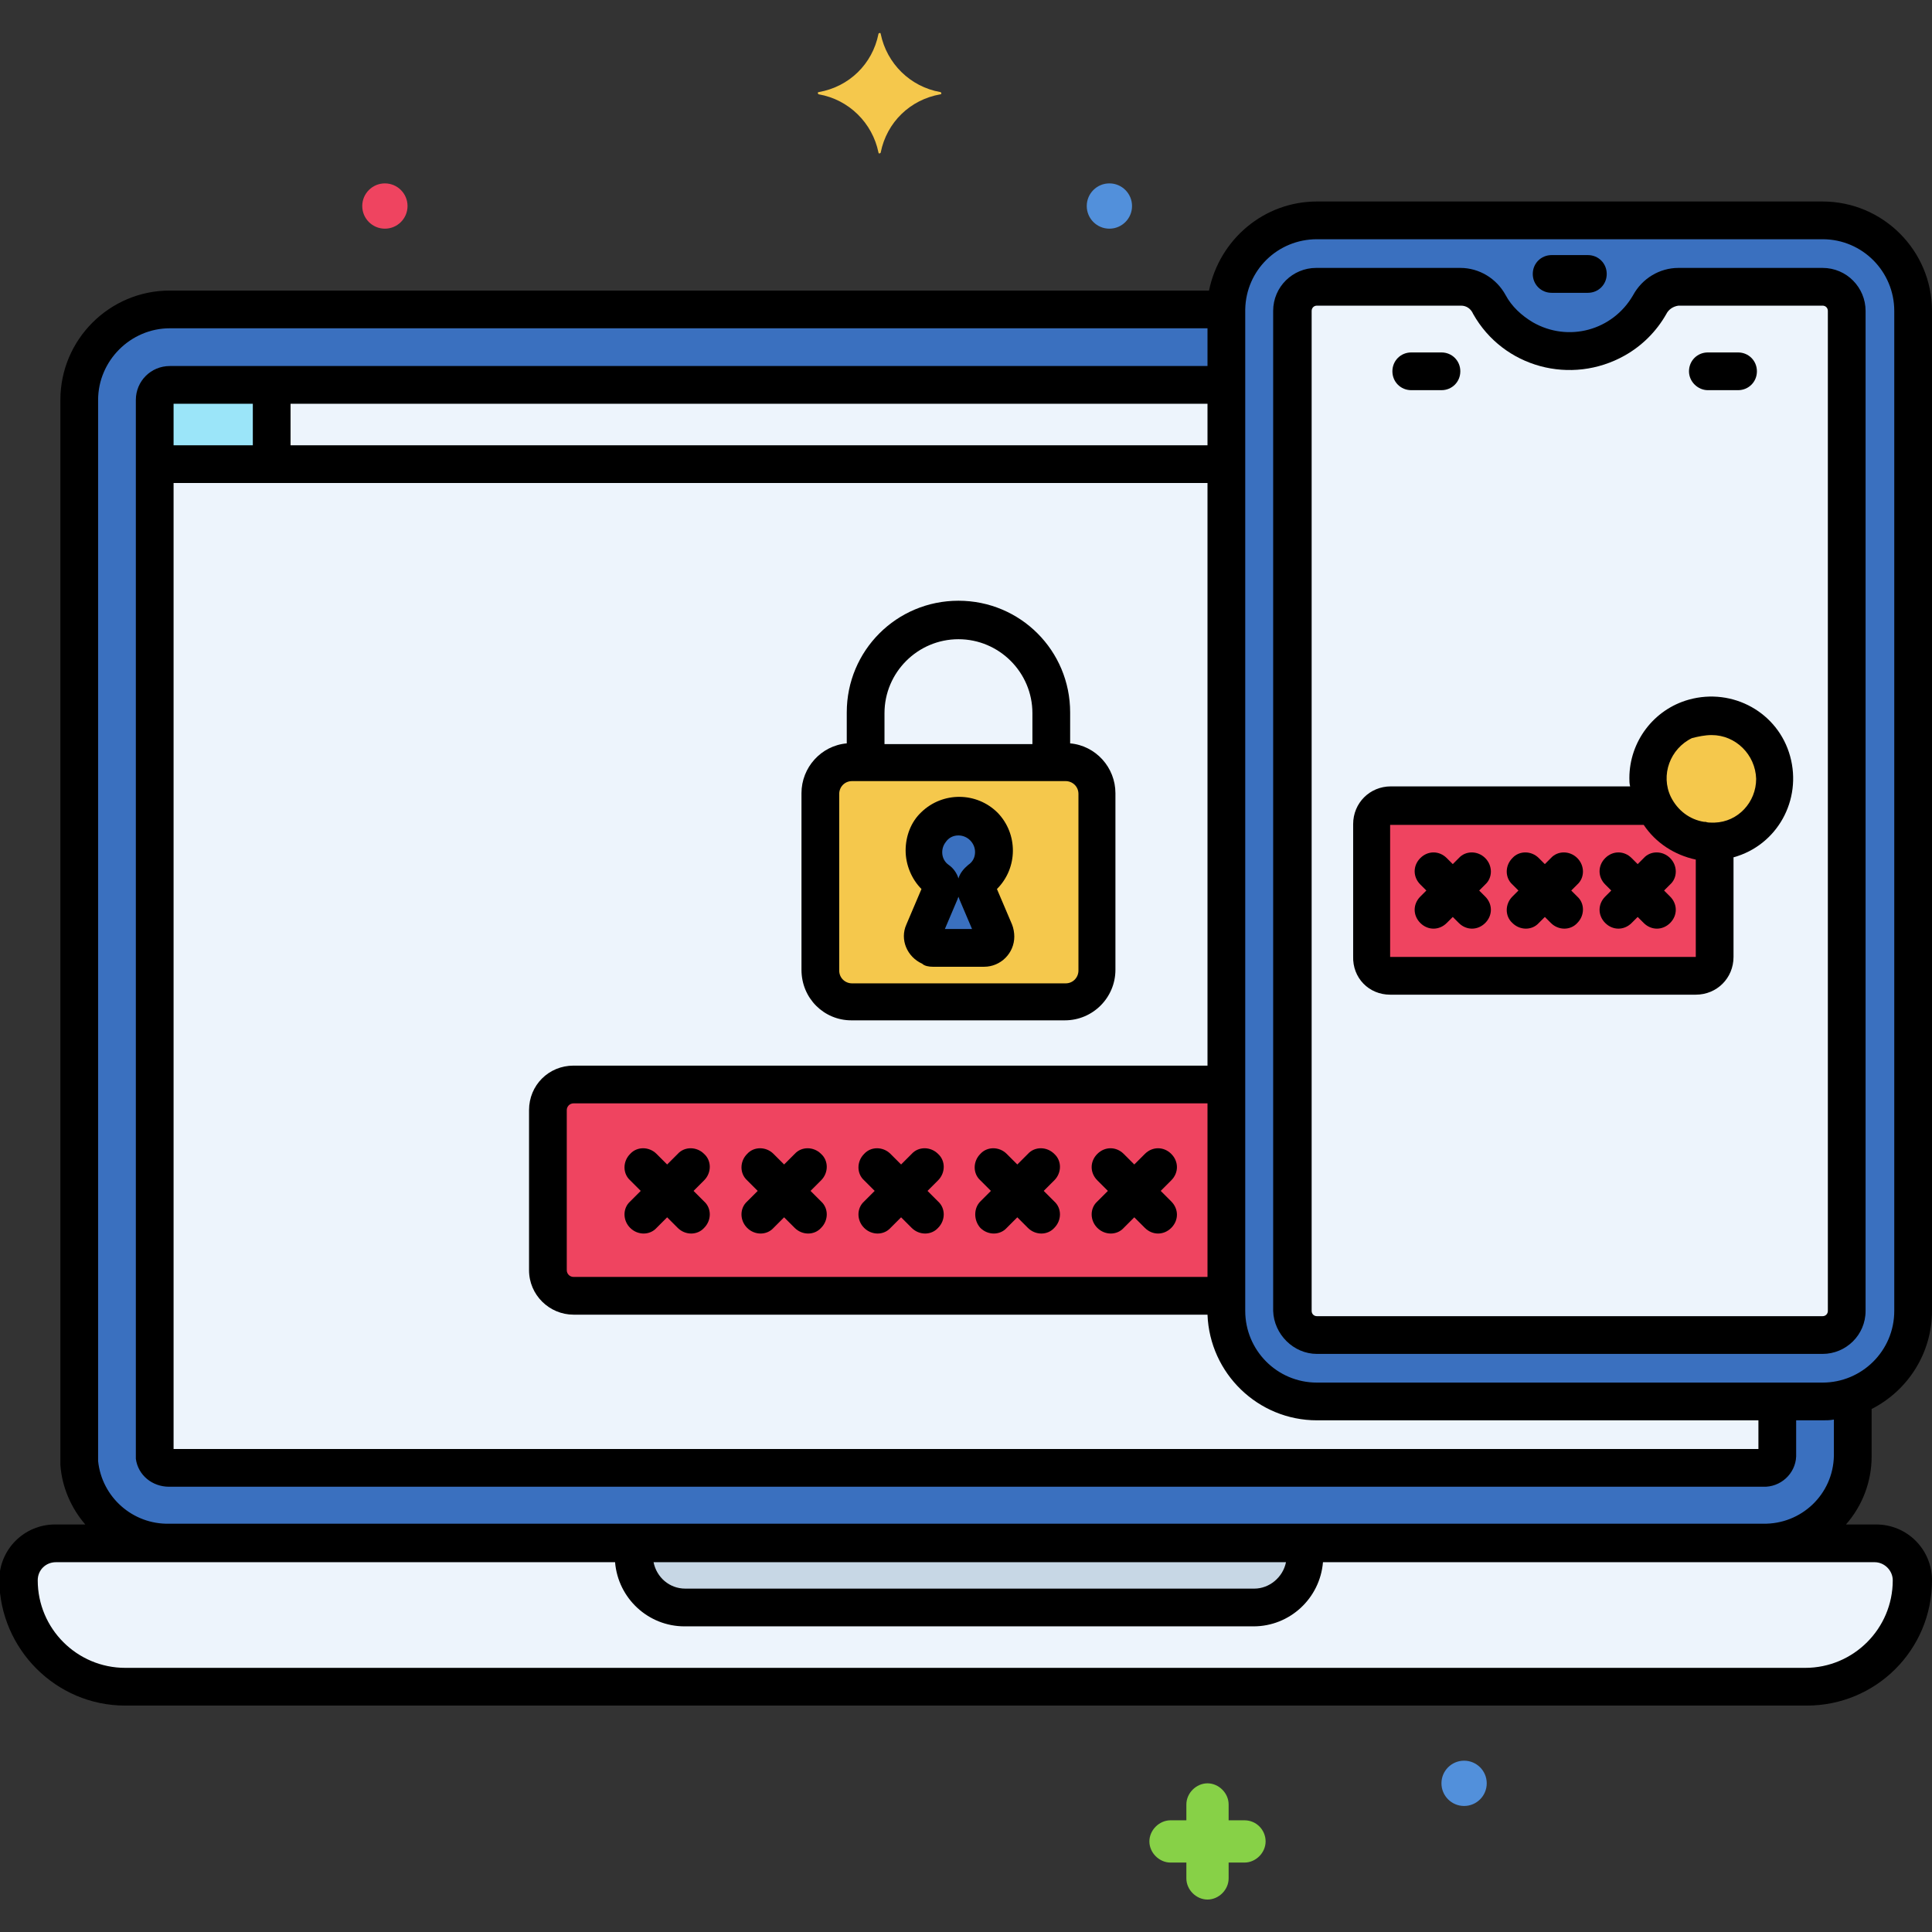
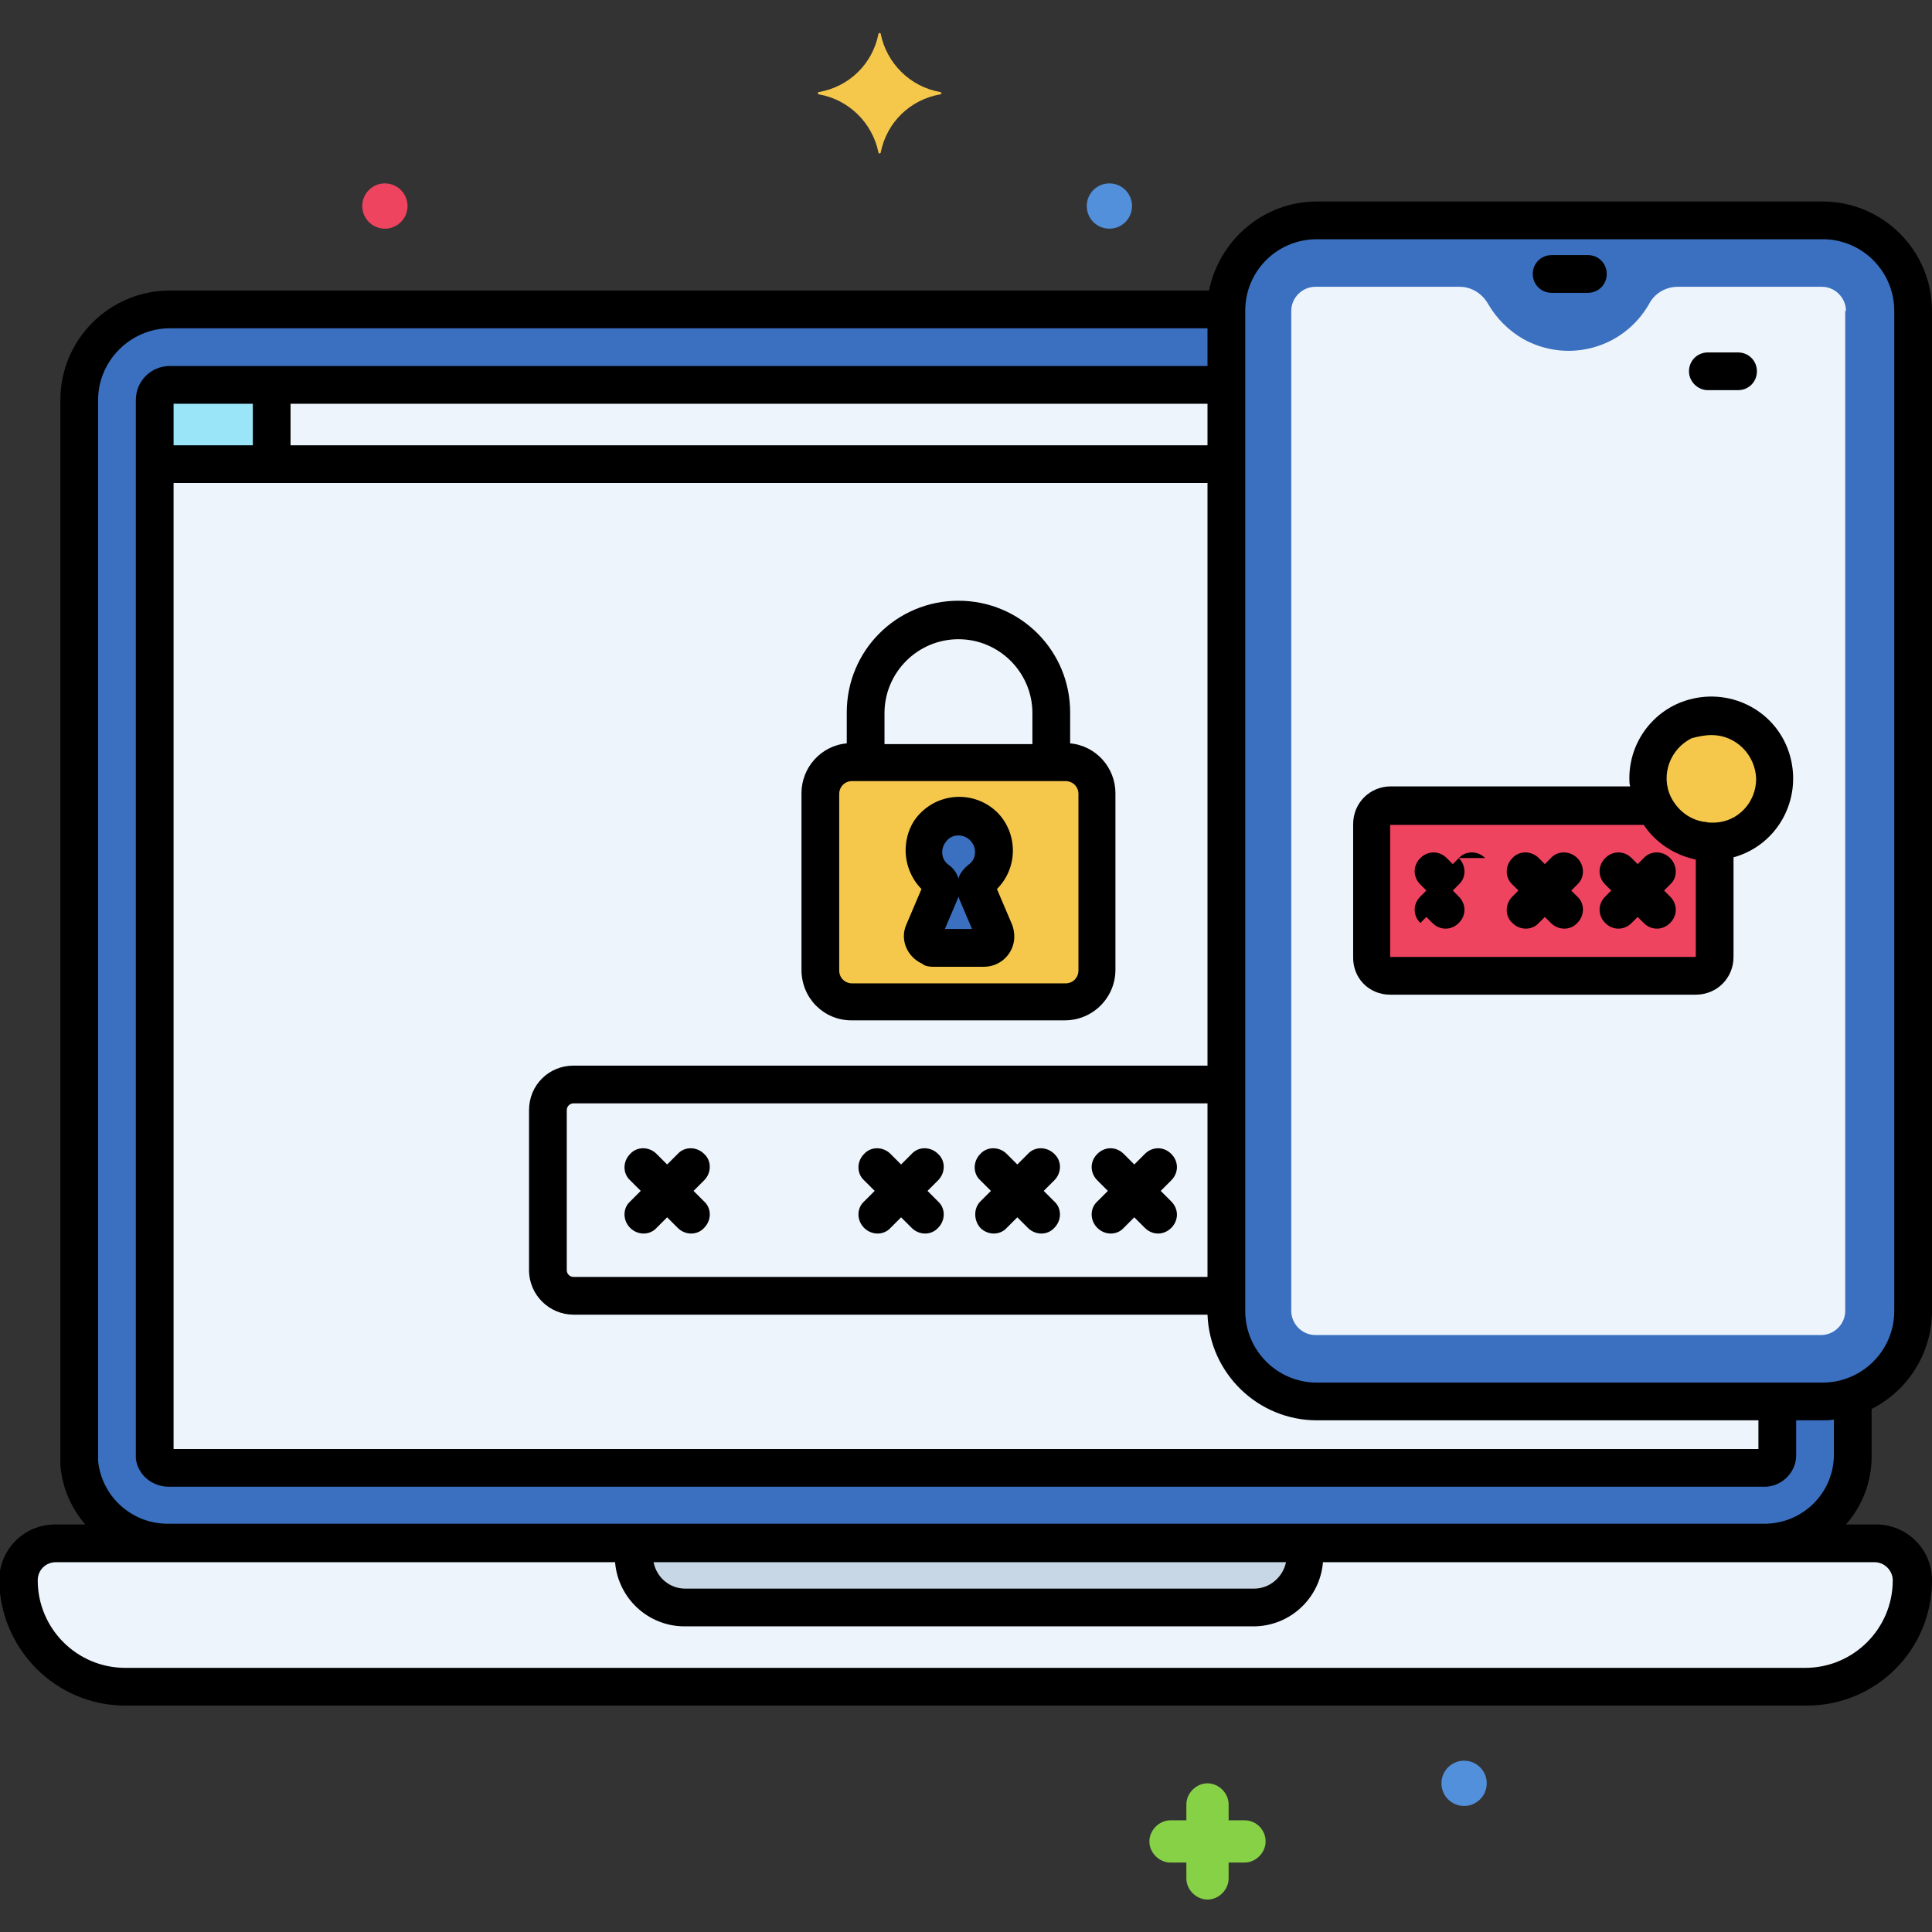
<svg xmlns="http://www.w3.org/2000/svg" id="Layer_1" enable-background="new 0 0 256 256" height="512" viewBox="0 0 256 256" width="512">
  <rect x="0" y="0" width="256" height="256" fill="#333333" stroke="none" />
  <g id="Layer_30">
    <g>
      <path d="m241.5 185.7h-67c-6.6 0-12-5.4-12-12v-132.5c0-.1 0-.1 0-.2h-140c-6.6 0-12 5.4-12 12v140 .9c.6 6.1 5.8 10.7 11.9 10.6h211.2c6.1.1 11.3-4.5 11.9-10.6 0-.3 0-.6 0-.9v-8c-1.3.5-2.7.7-4 .7z" fill="#3a70bf" />
      <g fill="#edf4fc">
        <path d="m174.5 185.7c-6.6 0-12-5.4-12-12v-122.7h-140c-1.1 0-2 .9-2 2v140 .2c.2.8 1 1.4 1.9 1.3h211.2c.9.1 1.7-.5 1.9-1.4v-.1-7.3z" />
        <path d="m248.6 204.5h-241.2c-2.7 0-4.9 2.2-4.9 4.9 0 7.8 6.3 14.1 14.1 14.1h222.8c7.8 0 14.1-6.3 14.1-14.1 0-2.7-2.2-4.9-4.9-4.9z" />
        <path d="m162.5 51h-140c-1.1 0-2 .9-2 2v8.5h142z" />
      </g>
      <path d="m36 51h-13.5c-1.1 0-2 .9-2 2v8.5h15.5z" fill="#9be5f9" />
      <path d="m84 204.5v1.7c0 3.7 3 6.8 6.8 6.8h75.4c3.7 0 6.8-3 6.8-6.8v-1.7z" fill="#c7d7e5" />
      <path d="m241.5 185.7h-67c-6.6 0-12-5.4-12-12v-132.5c0-6.6 5.4-12 12-12h67c6.6 0 12 5.4 12 12v132.5c0 6.6-5.4 12-12 12z" fill="#3a70bf" />
      <path d="m244.6 41.2c0-1.7-1.4-3.2-3.2-3.2h-19.1c-1.6 0-3.1.9-3.8 2.3-3.4 5.9-10.8 7.9-16.7 4.6-1.9-1.1-3.5-2.7-4.6-4.6-.8-1.4-2.2-2.3-3.8-2.3h-19.1c-1.7 0-3.2 1.4-3.2 3.2v132.5c0 1.7 1.4 3.2 3.2 3.2h67c1.7 0 3.2-1.4 3.2-3.2v-132.5z" fill="#edf4fc" />
-       <path d="m76 171.7h86.4v-28h-86.4c-1.9 0-3.4 1.5-3.4 3.4v21.2c0 1.9 1.6 3.4 3.4 3.4z" fill="#ef4460" />
      <path d="m112.8 101.1h28.3c2.3 0 4.2 1.9 4.2 4.2v23.4c0 2.3-1.9 4.2-4.2 4.2h-28.3c-2.3 0-4.2-1.9-4.2-4.2v-23.4c.1-2.4 1.9-4.2 4.2-4.2z" fill="#f5c84c" />
      <path d="m131.7 123.6-2.3-5.4c-.2-.6-.1-1.2.4-1.6 2.1-1.6 2.5-4.5.9-6.5s-4.5-2.5-6.5-.9c-2.1 1.6-2.5 4.5-.9 6.5l.9.9c.5.4.7 1 .4 1.6l-2.3 5.4c-.3.7 0 1.6.8 1.9.2.1.4.1.6.1h6.8c.8 0 1.5-.7 1.5-1.5-.1-.1-.2-.3-.3-.5z" fill="#3a70bf" />
      <path d="m226.8 111.6c-3.2 0-6.2-1.9-7.5-4.8h-35c-1.4 0-2.5 1.1-2.5 2.5v17.5c0 1.4 1.1 2.5 2.5 2.5h40.5c1.4 0 2.5-1.1 2.5-2.5v-15.3c-.2.1-.4.1-.5.1z" fill="#ef4460" />
      <circle cx="226.8" cy="103.2" fill="#f5c84c" r="8.4" />
      <path d="m164.9 241.2h-2.1v-2.1c0-1.5-1.3-2.8-2.8-2.8s-2.8 1.3-2.8 2.8v2.1h-2.1c-1.5 0-2.8 1.3-2.8 2.8s1.3 2.8 2.8 2.8h2.1v2.1c0 1.5 1.3 2.8 2.8 2.8s2.8-1.3 2.8-2.8v-2.1h2.1c1.5 0 2.8-1.3 2.8-2.8s-1.2-2.8-2.8-2.8z" fill="#87d147" />
      <path d="m124.6 12.2c-4-.7-7.1-3.8-7.9-7.7 0-.1-.1-.2-.2-.1-.1 0-.1.1-.1.1-.8 4-3.9 7-7.9 7.7-.1 0-.2.1-.1.2 0 .1.1.1.1.1 4 .7 7.1 3.8 7.9 7.7 0 .1.1.2.2.1.1 0 .1-.1.1-.1.8-4 3.9-7 7.9-7.7.1 0 .2-.1.1-.2 0 0 0-.1-.1-.1z" fill="#f5c84c" />
      <circle cx="194" cy="236.3" fill="#5290db" r="3" />
      <circle cx="147" cy="27.3" fill="#5290db" r="3" />
      <circle cx="51" cy="27.3" fill="#ef4460" r="3" />
      <path d="m16.6 226h222.8c9.2 0 16.6-7.4 16.6-16.6 0-4.1-3.3-7.4-7.4-7.4h-4c2.2-2.5 3.4-5.7 3.4-9v-6.3c4.9-2.5 8-7.5 8-13v-132.5c0-8-6.5-14.5-14.5-14.5h-67c-7 0-12.9 5-14.3 11.8h-137.7c-8 0-14.5 6.5-14.5 14.5v140 1.1c.2 2.9 1.4 5.7 3.3 7.9h-4c-4.1 0-7.4 3.3-7.4 7.4.1 9.1 7.5 16.6 16.7 16.6zm148.4-184.8c0-.1 0-.2 0-.2.1-5.2 4.3-9.3 9.5-9.3h67c5.3 0 9.5 4.3 9.5 9.5v132.5c0 5.3-4.3 9.5-9.5 9.5h-67c-5.3 0-9.5-4.3-9.5-9.5zm9.5 147h58.5v3.8h-210v-128h137v77.2h-84c-3.3 0-5.9 2.6-5.9 5.9v21.2c0 3.3 2.7 5.9 5.9 5.9h84c.3 7.8 6.7 14 14.5 14zm-151.5-129.2v-5.5h10.5v5.5zm15.5 0v-5.5h121.5v5.5zm121.5 87.2v23h-84c-.5 0-.9-.4-.9-.9v-21.2c0-.5.4-.9.9-.9zm-147-93.2c0-5.2 4.3-9.5 9.5-9.5h137.5v5h-137.5c-2.5 0-4.5 2-4.5 4.5v140 .3c.3 2.2 2.2 3.7 4.4 3.7h211.2c2.3.1 4.3-1.7 4.4-4v-4.8h3.5c.5 0 1 0 1.5-.1v4.8c-.1 5.1-4.3 9.1-9.4 9h-211.2c-4.8.1-8.9-3.5-9.4-8.3 0-.2 0-.5 0-.7zm157.4 154c-.4 2-2.2 3.5-4.2 3.5h-75.4c-2.1 0-3.8-1.5-4.2-3.5zm-163 0h74.1c.4 4.8 4.4 8.5 9.2 8.5h75.4c4.8 0 8.8-3.7 9.2-8.5h73.1c1.3 0 2.4 1.1 2.4 2.4 0 6.4-5.2 11.6-11.6 11.6h-222.6c-6.4 0-11.6-5.2-11.6-11.6 0-1.4 1.1-2.4 2.4-2.4z" />
      <path d="m205.6 38.8h4.8c1.4 0 2.5-1.1 2.5-2.5s-1.1-2.5-2.5-2.5h-4.8c-1.4 0-2.5 1.1-2.5 2.5s1.1 2.5 2.5 2.5z" />
-       <path d="m187 51.7h4c1.4 0 2.5-1.1 2.5-2.5s-1.1-2.5-2.5-2.5h-4c-1.4 0-2.5 1.1-2.5 2.5s1.1 2.5 2.5 2.5z" />
      <path d="m226.3 51.7h4c1.4 0 2.5-1.1 2.5-2.5s-1.1-2.5-2.5-2.5h-4c-1.4 0-2.5 1.1-2.5 2.5s1.2 2.5 2.5 2.5z" />
-       <path d="m174.5 179.4h67c3.1 0 5.7-2.5 5.7-5.7v-132.5c0-3.1-2.5-5.7-5.7-5.7h-19.1c-2.5 0-4.8 1.4-6 3.6-2.7 4.7-8.6 6.3-13.3 3.6-1.5-.9-2.8-2.1-3.6-3.6-1.2-2.2-3.5-3.6-6-3.6h-19.1c-3.1 0-5.7 2.5-5.7 5.7v132.5c.1 3.1 2.7 5.7 5.8 5.7zm-.7-138.2c0-.4.3-.7.7-.7h19.1c.7 0 1.3.4 1.6 1.1 4 7.1 13 9.5 20.1 5.5 2.3-1.3 4.2-3.2 5.5-5.5.3-.6.9-1 1.6-1.1h19.1c.4 0 .7.3.7.7v132.5c0 .4-.3.7-.7.7h-67c-.4 0-.7-.3-.7-.7z" />
      <path d="m114.5 162.7c1 1 2.6 1 3.5 0l1.4-1.4 1.4 1.4c1 1 2.6 1 3.5 0 1-1 1-2.6 0-3.5l-1.4-1.4 1.4-1.4c1-1 1-2.6 0-3.5-1-1-2.6-1-3.5 0l-1.4 1.4-1.4-1.4c-1-1-2.6-1-3.5 0-1 1-1 2.6 0 3.5l1.4 1.4-1.4 1.4c-1 .9-1 2.5 0 3.5z" />
      <path d="m129.9 162.7c1 1 2.6 1 3.5 0l1.4-1.4 1.4 1.4c1 1 2.6 1 3.5 0 1-1 1-2.6 0-3.5l-1.4-1.4 1.4-1.4c1-1 1-2.6 0-3.5-1-1-2.6-1-3.5 0l-1.4 1.4-1.4-1.4c-1-1-2.6-1-3.5 0-1 1-1 2.6 0 3.5l1.4 1.4-1.4 1.4c-.9.9-.9 2.5 0 3.5z" />
      <path d="m83.5 162.7c1 1 2.6 1 3.5 0l1.4-1.4 1.4 1.4c1 1 2.6 1 3.5 0 1-1 1-2.6 0-3.5l-1.4-1.4 1.4-1.4c1-1 1-2.6 0-3.5-1-1-2.6-1-3.5 0l-1.4 1.4-1.4-1.4c-1-1-2.6-1-3.5 0-1 1-1 2.6 0 3.5l1.4 1.4-1.4 1.4c-1 .9-1 2.5 0 3.5z" />
-       <path d="m99 162.7c1 1 2.6 1 3.5 0l1.4-1.4 1.4 1.4c1 1 2.6 1 3.5 0 1-1 1-2.6 0-3.5l-1.4-1.4 1.4-1.4c1-1 1-2.6 0-3.5-1-1-2.6-1-3.5 0l-1.4 1.4-1.4-1.4c-1-1-2.6-1-3.5 0-1 1-1 2.6 0 3.5l1.4 1.4-1.4 1.4c-1 .9-1 2.5 0 3.5z" />
      <path d="m145.4 162.7c1 1 2.6 1 3.5 0l1.4-1.4 1.4 1.4c1 1 2.5 1 3.5 0s1-2.5 0-3.5l-1.4-1.4 1.4-1.4c1-1 1-2.5 0-3.5s-2.5-1-3.5 0l-1.4 1.4-1.4-1.4c-1-1-2.5-1-3.5 0s-1 2.5 0 3.5l1.4 1.4-1.4 1.4c-1 .9-1 2.5 0 3.5z" />
      <path d="m112.8 135.2h28.3c3.7 0 6.7-3 6.7-6.7v-23.4c0-3.4-2.6-6.3-6-6.6v-4.1c0-8.2-6.6-14.8-14.8-14.8s-14.8 6.6-14.8 14.8v4.1c-3.4.3-6 3.2-6 6.6v23.4c0 3.8 3 6.7 6.6 6.7zm4.4-40.7c0-5.4 4.4-9.8 9.8-9.8s9.8 4.4 9.8 9.8v4.1h-19.6zm-6 10.7c0-.9.7-1.7 1.7-1.7h28.3c.9 0 1.7.7 1.7 1.7v23.4c0 .9-.7 1.7-1.7 1.7h-28.3c-.9 0-1.7-.7-1.7-1.7z" />
      <path d="m123.6 128.1h6.8c2.2 0 4-1.8 4-4 0-.5-.1-1.1-.3-1.6l-2-4.7c2.8-2.8 2.8-7.3.1-10.1-2.8-2.8-7.3-2.8-10.1-.1-1.4 1.3-2.1 3.2-2.1 5.1s.8 3.8 2.1 5.1l-2 4.7c-.9 2 .1 4.3 2.1 5.2.3.3.9.4 1.4.4zm1.6-5 1.7-4c0-.1.1-.2.1-.3 0 .1.1.2.1.3l1.7 4zm1.8-12.4c1.2 0 2.2 1 2.2 2.2 0 .7-.3 1.3-.9 1.7-.6.5-1.1 1.1-1.3 1.8-.2-.7-.7-1.4-1.3-1.8-1-.7-1.1-2.1-.4-3 .4-.6 1-.9 1.7-.9z" />
      <path d="m184.2 131.8h40.5c2.8 0 5-2.2 5-5v-13.2c5.8-1.6 9.1-7.6 7.5-13.4s-7.6-9.1-13.4-7.5c-4.7 1.3-7.9 5.6-7.9 10.4 0 .4 0 .7.1 1.1h-31.7c-2.8 0-5 2.2-5 5v17.5c-.1 2.9 2.1 5.1 4.9 5.1zm42.6-34.4c3.2 0 5.8 2.6 5.9 5.8 0 3.1-2.4 5.7-5.5 5.8h-.2c-.1 0-.1 0-.2 0-.3 0-.5 0-.8-.1-.1 0-.1 0-.2 0-1.9-.3-3.5-1.5-4.4-3.3-1.4-2.9-.1-6.4 2.8-7.8.8-.2 1.7-.4 2.6-.4zm-42.6 11.9h33.6c1.6 2.4 4.1 4 6.9 4.6v12.9h-40.5z" />
-       <path d="m196.8 113.7c-1-1-2.6-1-3.5 0l-.8.8-.8-.8c-1-1-2.5-1-3.5 0s-1 2.5 0 3.5l.8.8-.8.8c-1 1-1 2.5 0 3.5s2.5 1 3.5 0l.8-.8.8.8c1 1 2.5 1 3.5 0s1-2.5 0-3.5l-.8-.8.8-.8c1-.9 1-2.5 0-3.5z" />
+       <path d="m196.8 113.7c-1-1-2.6-1-3.5 0l-.8.8-.8-.8c-1-1-2.5-1-3.5 0s-1 2.5 0 3.5l.8.8-.8.8c-1 1-1 2.5 0 3.5l.8-.8.8.8c1 1 2.5 1 3.5 0s1-2.5 0-3.5l-.8-.8.8-.8c1-.9 1-2.5 0-3.5z" />
      <path d="m209 113.7c-1-1-2.6-1-3.5 0l-.8.8-.8-.8c-1-1-2.6-1-3.5 0-1 1-1 2.6 0 3.5l.8.8-.8.8c-1 1-1 2.6 0 3.5 1 1 2.6 1 3.5 0l.8-.8.8.8c1 1 2.6 1 3.5 0 1-1 1-2.6 0-3.5l-.8-.8.8-.8c1-.9 1-2.5 0-3.5z" />
      <path d="m221.3 113.7c-1-1-2.6-1-3.5 0l-.8.8-.8-.8c-1-1-2.5-1-3.5 0s-1 2.5 0 3.5l.8.8-.8.8c-1 1-1 2.5 0 3.5s2.5 1 3.5 0l.8-.8.8.8c1 1 2.5 1 3.5 0s1-2.5 0-3.5l-.8-.8.8-.8c1-.9 1-2.5 0-3.5z" />
    </g>
  </g>
</svg>